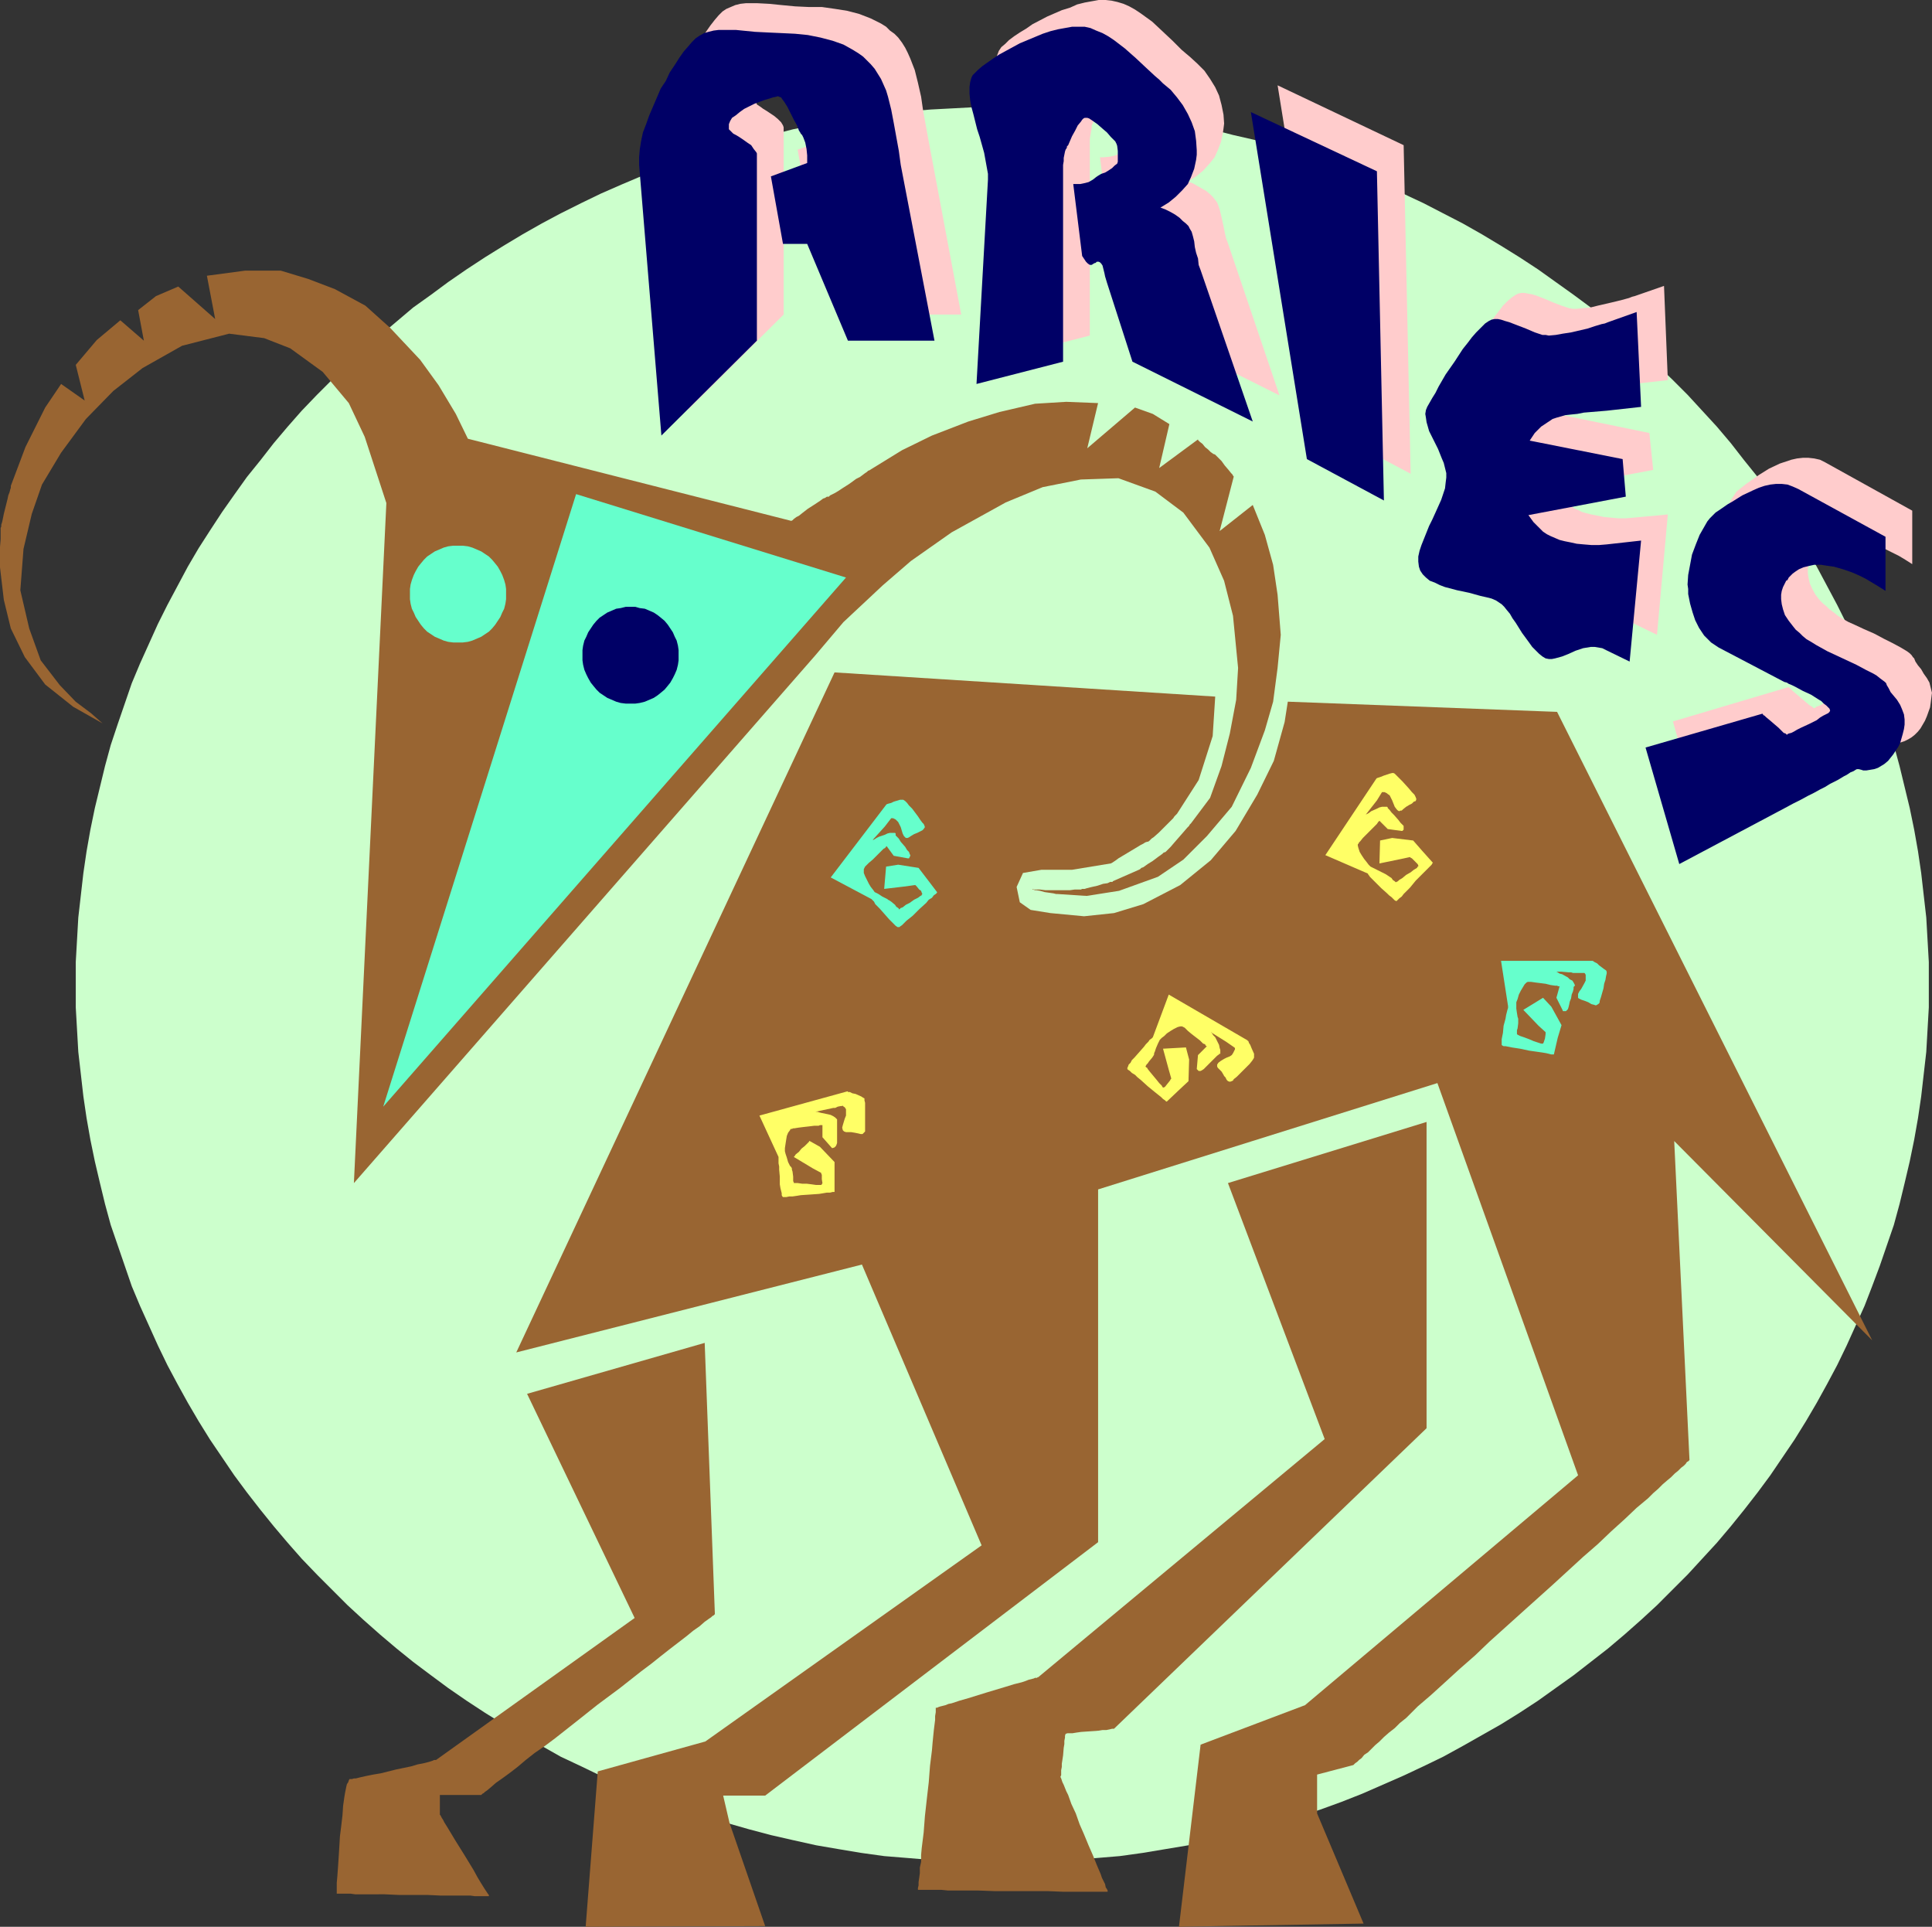
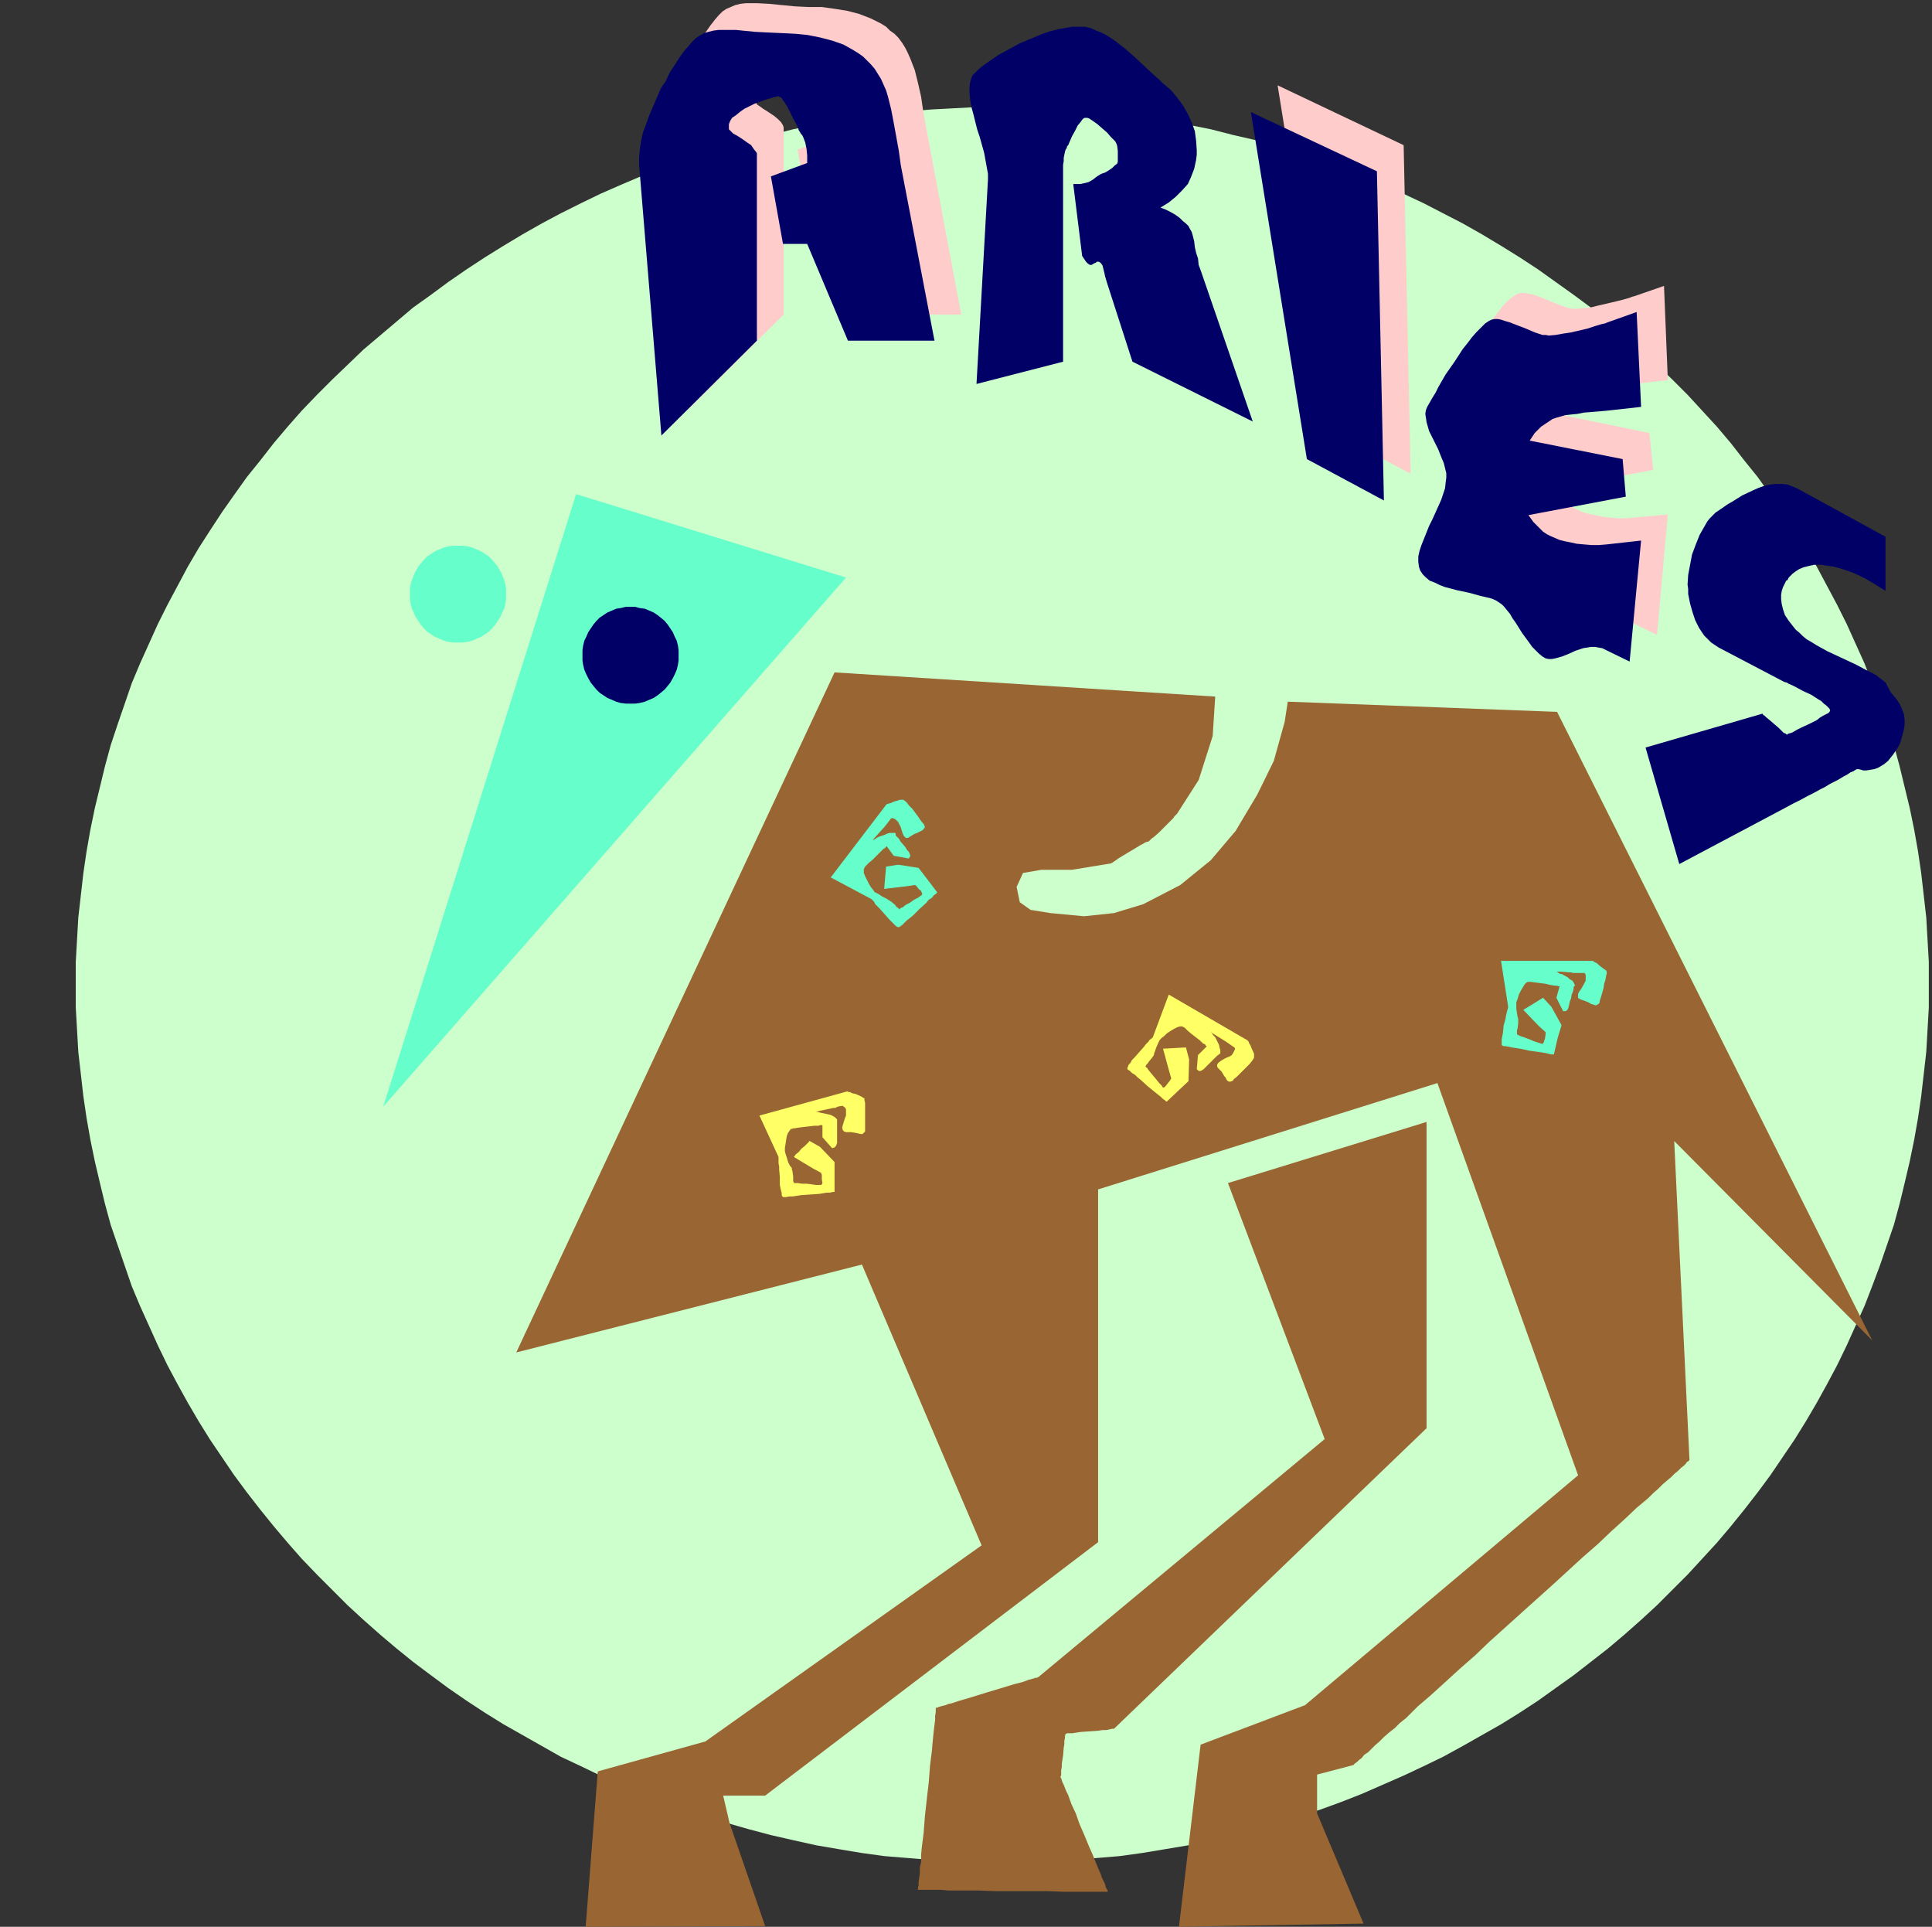
<svg xmlns="http://www.w3.org/2000/svg" xmlns:ns1="http://sodipodi.sourceforge.net/DTD/sodipodi-0.dtd" xmlns:ns2="http://www.inkscape.org/namespaces/inkscape" version="1.0" width="129.766mm" height="129.388mm" id="svg24" ns1:docname="Aries 08.wmf">
  <rect width="100%" height="100%" fill="#333333" stroke="none" />
  <ns1:namedview id="namedview24" pagecolor="#ffffff" bordercolor="#000000" borderopacity="0.25" ns2:showpageshadow="2" ns2:pageopacity="0.0" ns2:pagecheckerboard="0" ns2:deskcolor="#d1d1d1" ns2:document-units="mm" />
  <defs id="defs1">
    <pattern id="WMFhbasepattern" patternUnits="userSpaceOnUse" width="6" height="6" x="0" y="0" />
  </defs>
  <path style="fill:#ccffcc;fill-opacity:1;fill-rule:evenodd;stroke:none" d="m 254.358,27.15 h 6.141 l 5.979,0.323 5.979,0.323 5.979,0.485 5.818,0.646 5.818,0.808 5.818,0.97 5.818,0.97 5.656,1.131 5.656,1.454 5.656,1.293 5.494,1.616 5.494,1.778 5.494,1.778 5.333,1.939 5.333,1.939 5.171,2.263 5.171,2.263 5.171,2.424 5.01,2.586 5.01,2.586 4.848,2.747 4.848,2.909 4.686,2.909 4.686,3.071 4.525,3.232 4.525,3.232 4.363,3.232 4.363,3.555 4.202,3.555 4.202,3.555 4.04,3.879 3.878,3.717 3.878,3.879 3.717,4.04 3.717,4.04 3.555,4.202 3.394,4.363 3.394,4.202 3.232,4.525 3.07,4.363 3.07,4.687 2.909,4.525 2.747,4.687 2.586,4.848 2.586,4.848 2.424,4.848 2.262,5.01 2.262,5.01 1.939,5.01 1.939,5.171 1.778,5.171 1.778,5.333 1.454,5.333 1.293,5.333 1.293,5.333 1.131,5.495 0.97,5.495 0.808,5.495 0.646,5.656 0.646,5.656 0.323,5.656 0.323,5.656 v 5.818 5.656 l -0.323,5.656 -0.323,5.656 -0.646,5.656 -0.646,5.656 -0.808,5.495 -0.97,5.495 -1.131,5.495 -1.293,5.495 -1.293,5.333 -1.454,5.333 -1.778,5.171 -1.778,5.171 -1.939,5.171 -1.939,5.01 -2.262,5.01 -2.262,5.01 -2.424,5.01 -2.586,4.848 -2.586,4.687 -2.747,4.687 -2.909,4.687 -3.07,4.525 -3.07,4.525 -3.232,4.363 -3.394,4.363 -3.394,4.202 -3.555,4.202 -3.717,4.04 -3.717,4.04 -3.878,3.879 -3.878,3.879 -4.04,3.717 -4.202,3.717 -4.202,3.555 -4.363,3.394 -4.363,3.394 -4.525,3.232 -4.525,3.232 -4.686,3.071 -4.686,2.909 -4.848,2.747 -4.848,2.747 -5.01,2.747 -5.01,2.424 -5.171,2.424 -5.171,2.263 -5.171,2.263 -5.333,2.101 -5.333,1.939 -5.494,1.778 -5.494,1.616 -5.494,1.616 -5.656,1.454 -5.656,1.293 -5.656,1.293 -5.818,0.97 -5.818,0.97 -5.818,0.808 -5.818,0.485 -5.979,0.485 -5.979,0.485 -5.979,0.162 -6.141,0.162 -5.979,-0.162 -5.979,-0.162 -6.141,-0.485 -5.818,-0.485 -5.979,-0.485 -5.818,-0.808 -5.818,-0.97 -5.656,-0.97 -5.818,-1.293 -5.656,-1.293 -5.494,-1.454 -5.656,-1.616 -5.494,-1.616 -5.333,-1.778 -5.494,-1.939 -5.171,-2.101 -5.333,-2.263 -5.171,-2.263 -5.01,-2.424 -5.171,-2.424 -4.848,-2.747 -4.848,-2.747 -4.848,-2.747 -4.686,-2.909 -4.686,-3.071 -4.686,-3.232 -4.363,-3.232 -4.525,-3.394 -4.202,-3.394 -4.202,-3.555 -4.202,-3.717 -4.04,-3.717 -3.878,-3.879 -3.878,-3.879 -3.878,-4.04 -3.555,-4.04 -3.555,-4.202 -3.394,-4.202 -3.394,-4.363 -3.232,-4.363 -3.07,-4.525 -3.07,-4.525 -2.909,-4.687 -2.747,-4.687 -2.586,-4.687 -2.586,-4.848 -2.424,-5.01 -2.262,-5.01 -2.262,-5.01 -2.101,-5.01 -1.778,-5.171 -1.778,-5.171 -1.778,-5.171 -1.454,-5.333 -1.293,-5.333 -1.293,-5.495 -1.131,-5.495 -0.97,-5.495 -0.808,-5.495 -0.646,-5.656 -0.646,-5.656 -0.323,-5.656 -0.323,-5.656 v -5.656 -5.818 l 0.323,-5.656 0.323,-5.656 0.646,-5.656 0.646,-5.656 0.808,-5.495 0.97,-5.495 1.131,-5.495 1.293,-5.333 1.293,-5.333 1.454,-5.333 1.778,-5.333 1.778,-5.171 1.778,-5.171 2.101,-5.01 2.262,-5.01 2.262,-5.01 2.424,-4.848 2.586,-4.848 2.586,-4.848 2.747,-4.687 2.909,-4.525 3.07,-4.687 3.07,-4.363 3.232,-4.525 3.394,-4.202 3.394,-4.363 3.555,-4.202 3.555,-4.04 3.878,-4.04 3.878,-3.879 3.878,-3.717 4.04,-3.879 4.202,-3.555 4.202,-3.555 4.202,-3.555 4.525,-3.232 4.363,-3.232 4.686,-3.232 4.686,-3.071 4.686,-2.909 4.848,-2.909 4.848,-2.747 4.848,-2.586 5.171,-2.586 5.01,-2.424 5.171,-2.263 5.333,-2.263 5.171,-1.939 5.494,-1.939 5.333,-1.778 5.494,-1.778 5.656,-1.616 5.494,-1.293 5.656,-1.454 5.818,-1.131 5.656,-0.97 5.818,-0.97 5.818,-0.808 5.979,-0.646 5.818,-0.485 6.141,-0.323 5.979,-0.323 z" id="path1" />
  <path style="fill:#ffcccc;fill-opacity:1;fill-rule:evenodd;stroke:none" d="m 166.933,147.387 h 1.131 l 1.293,0.162 1.131,0.323 1.131,0.485 1.131,0.485 0.97,0.646 0.97,0.646 0.808,0.808 0.808,0.808 0.646,0.97 0.646,0.97 0.485,1.131 0.485,1.131 0.323,1.131 0.162,1.293 v 1.293 1.131 l -0.162,1.293 -0.323,1.131 -0.485,1.131 -0.485,1.131 -0.646,0.97 -0.646,0.97 -0.808,0.808 -0.808,0.808 -0.97,0.808 -0.97,0.646 -1.131,0.485 -1.131,0.323 -1.131,0.323 -1.293,0.162 -1.131,0.162 -1.293,-0.162 -1.131,-0.162 -1.293,-0.323 -0.97,-0.323 -1.131,-0.485 -0.97,-0.646 -0.97,-0.808 -0.97,-0.808 -0.808,-0.808 -0.646,-0.97 -0.646,-0.97 -0.485,-1.131 -0.323,-1.131 -0.323,-1.131 -0.162,-1.293 -0.162,-1.131 0.162,-1.293 0.162,-1.293 0.323,-1.131 0.323,-1.131 0.485,-1.131 0.646,-0.97 0.646,-0.97 0.808,-0.808 0.97,-0.808 0.97,-0.646 0.97,-0.646 1.131,-0.485 0.97,-0.485 1.293,-0.323 1.131,-0.162 z" id="path2" />
-   <path style="fill:#ffcccc;fill-opacity:1;fill-rule:evenodd;stroke:none" d="m 433.088,212.676 -8.403,-29.574 29.411,-8.727 v 0.162 h 0.162 l 0.162,0.162 0.323,0.323 0.323,0.323 0.97,0.808 1.131,0.97 1.131,0.97 0.97,0.808 0.485,0.323 0.323,0.162 0.323,0.323 v 0 h 0.323 l 0.323,-0.323 0.485,-0.162 0.808,-0.323 0.808,-0.485 0.808,-0.323 2.101,-0.97 1.939,-1.131 0.808,-0.485 0.808,-0.485 0.808,-0.485 0.485,-0.323 0.323,-0.323 0.162,-0.162 -0.162,-0.485 -0.323,-0.485 -0.485,-0.485 -0.485,-0.485 -0.808,-0.485 -0.808,-0.485 -1.778,-1.131 -1.939,-1.131 -1.939,-0.808 -0.97,-0.485 -0.646,-0.323 -0.646,-0.323 -0.646,-0.323 -16.645,-8.727 -0.97,-0.485 -0.97,-0.808 -0.808,-0.808 -0.808,-0.808 -0.808,-0.97 -0.646,-1.131 -0.485,-0.97 -0.485,-0.808 -0.323,-1.131 -0.162,-0.97 -0.646,-2.263 -0.485,-2.424 -0.162,-2.424 v -2.263 l 0.485,-2.586 0.646,-2.586 0.808,-2.747 1.131,-2.424 1.131,-2.263 0.646,-0.97 0.646,-0.97 0.808,-0.646 0.808,-0.646 0.808,-0.646 2.101,-1.454 1.131,-0.808 2.586,-1.616 2.747,-1.293 1.454,-0.485 1.454,-0.485 1.454,-0.323 1.454,-0.162 h 1.454 l 1.454,0.162 1.454,0.323 1.293,0.646 22.139,12.282 v 13.575 l -1.778,-1.131 -1.616,-0.97 -1.616,-0.808 -1.616,-0.808 -1.454,-0.646 -1.293,-0.646 -1.454,-0.485 -1.131,-0.323 -1.131,-0.323 -1.131,-0.162 -1.131,-0.162 h -0.97 -1.778 l -1.454,0.323 -1.293,0.323 -1.131,0.485 -0.808,0.485 -0.808,0.646 -0.485,0.485 -0.162,0.323 -0.485,0.323 v 0.162 l -0.162,0.162 -0.162,0.162 -0.323,0.485 -0.323,0.485 -0.323,0.808 -0.162,0.808 -0.323,1.131 v 1.131 l 0.162,1.131 0.323,1.454 0.646,1.454 0.808,1.454 1.131,1.454 0.808,0.808 0.808,0.646 0.808,0.808 1.131,0.808 0.97,0.808 1.293,0.808 1.454,0.808 1.454,0.646 2.424,1.131 2.586,1.131 2.424,1.293 2.262,1.131 2.101,1.131 0.808,0.485 0.808,0.485 0.646,0.485 0.485,0.485 0.323,0.485 0.323,0.323 0.323,0.808 0.646,0.97 0.808,0.97 0.646,1.131 0.808,1.131 0.646,1.131 0.323,1.293 0.323,1.293 -0.162,1.293 -0.162,1.293 -0.162,1.131 -0.808,2.263 -0.485,1.131 -1.131,1.939 -0.646,0.808 -0.808,0.808 -0.808,0.646 -0.808,0.485 -0.97,0.485 -0.97,0.323 -0.97,0.323 h -0.97 -0.646 -0.646 l -0.323,-0.162 h -0.162 -0.646 l -0.323,0.162 -0.485,0.162 -0.808,0.485 -0.323,0.162 -0.646,0.323 -0.646,0.485 -0.646,0.323 -0.808,0.485 -0.97,0.485 -1.131,0.646 -1.131,0.646 -1.293,0.646 -1.454,0.808 -1.616,0.97 -1.778,0.97 -1.939,0.97 -2.101,1.131 z" id="path3" />
  <path style="fill:#ffcccc;fill-opacity:1;fill-rule:evenodd;stroke:none" d="m 423.392,96.48 -8.726,0.97 -1.939,0.162 -1.939,0.323 -1.778,0.162 -1.778,0.162 -1.616,0.162 -1.454,0.162 -1.131,0.323 -1.131,0.323 -0.97,0.485 -0.97,0.485 -0.97,0.646 -0.808,0.646 -0.97,0.808 -0.646,0.97 -1.454,1.778 23.594,4.848 0.97,9.373 -24.886,4.687 1.454,1.939 1.454,1.616 0.97,0.646 0.808,0.808 1.131,0.485 0.97,0.485 1.131,0.323 1.293,0.323 1.616,0.323 1.616,0.323 1.778,0.162 1.778,0.162 h 1.939 l 1.939,-0.162 8.726,-0.808 -2.747,30.544 -5.979,-2.909 -1.131,-0.323 -0.97,-0.323 -0.97,-0.162 h -0.97 l -0.97,0.162 -0.97,0.323 -1.778,0.485 -1.778,0.808 -0.97,0.485 -0.808,0.162 -1.778,0.646 -0.808,0.162 h -0.646 l -0.808,-0.323 -0.97,-0.323 -0.808,-0.646 -0.808,-0.808 -0.97,-1.131 -0.808,-1.131 -1.778,-2.424 -1.616,-2.424 -0.808,-1.293 -0.646,-1.131 -0.646,-0.97 -0.808,-0.808 -0.485,-0.646 -0.485,-0.323 -1.131,-0.646 -1.131,-0.323 -1.293,-0.485 -1.293,-0.323 -3.07,-0.646 -3.07,-0.808 -2.909,-0.808 -1.454,-0.485 -1.293,-0.485 -1.131,-0.646 -1.131,-0.646 -0.808,-0.97 -0.646,-0.808 -0.323,-1.131 -0.162,-1.131 0.162,-1.454 0.323,-1.293 0.323,-1.454 0.646,-1.616 1.454,-3.232 0.646,-1.778 0.808,-1.616 1.454,-3.232 0.485,-1.616 0.485,-1.454 0.323,-1.293 0.162,-1.293 -0.162,-1.293 -0.162,-1.131 -0.323,-1.293 -0.485,-1.293 -1.131,-2.424 -1.131,-2.263 -0.97,-2.263 -0.485,-1.131 -0.323,-0.97 -0.162,-1.131 v -0.97 -0.97 l 0.485,-0.97 0.485,-1.131 0.646,-1.131 0.808,-1.293 0.808,-1.454 1.939,-3.071 2.101,-3.394 2.101,-3.071 1.293,-1.616 1.131,-1.454 0.97,-1.293 1.131,-1.131 1.131,-0.97 0.97,-0.646 0.646,-0.323 0.808,-0.162 h 0.808 l 0.808,0.162 0.97,0.162 1.131,0.323 2.101,0.808 2.262,0.97 2.101,0.808 0.97,0.323 0.97,0.323 0.97,0.162 h 0.808 l 1.616,-0.162 1.939,-0.162 1.939,-0.485 2.101,-0.485 2.101,-0.485 1.939,-0.485 1.778,-0.485 0.808,-0.323 0.646,-0.162 7.434,-2.586 z" id="path4" />
  <path style="fill:#ffcccc;fill-opacity:1;fill-rule:evenodd;stroke:none" d="m 338.552,109.894 -14.221,-88.238 31.997,15.191 1.778,83.39 z" id="path5" />
-   <path style="fill:#ffcccc;fill-opacity:1;fill-rule:evenodd;stroke:none" d="m 254.681,90.824 2.909,-51.876 v -1.616 l -0.162,-1.616 -0.323,-1.778 -0.485,-1.939 -1.131,-3.879 -1.131,-3.879 -0.485,-1.939 -0.323,-1.939 -0.323,-1.778 -0.323,-1.616 v -1.454 l 0.162,-1.293 0.485,-1.293 0.323,-0.485 0.323,-0.485 0.97,-0.808 0.97,-0.97 1.293,-0.97 1.454,-0.97 1.616,-0.97 1.616,-1.131 3.717,-1.939 3.717,-1.616 2.101,-0.646 1.778,-0.808 1.939,-0.485 1.778,-0.323 L 278.921,0 h 1.778 l 1.454,0.162 1.454,0.323 1.616,0.485 1.454,0.646 1.454,0.808 1.454,0.97 2.909,2.101 2.586,2.424 2.586,2.424 2.262,2.263 1.131,0.97 0.97,0.808 1.939,1.778 1.778,1.778 1.454,2.101 1.293,2.101 0.97,2.101 0.646,2.424 0.485,2.424 0.162,2.263 -0.162,1.293 -0.162,1.131 -0.485,2.263 -0.808,2.101 -0.808,1.778 -1.293,1.616 -1.616,1.778 -1.778,1.454 -2.101,1.293 1.293,0.485 1.131,0.646 1.131,0.646 1.131,0.646 0.97,0.808 0.646,0.646 0.646,0.808 0.485,0.646 0.323,0.808 0.323,0.97 0.323,1.293 0.323,1.454 0.323,1.454 0.323,1.616 0.323,1.454 0.485,1.293 13.09,38.624 -30.381,-15.191 -6.626,-20.039 -0.323,-0.97 -0.162,-0.808 -0.162,-0.646 -0.162,-0.808 -0.323,-1.131 -0.323,-0.485 -0.323,-0.485 -0.323,-0.162 -0.323,0.162 -0.808,0.485 -0.485,0.162 h -0.485 l -0.646,-0.162 -0.162,-0.162 -0.323,-0.485 -0.97,-1.454 -2.262,-18.262 h 0.97 l 1.616,-0.162 1.293,-0.323 1.131,-0.485 0.808,-0.646 0.485,-0.485 0.808,-0.323 1.778,-0.97 0.97,-0.485 0.808,-0.646 0.485,-0.646 0.162,-0.323 V 34.099 32.968 31.514 l -0.162,-1.293 -0.162,-0.323 -0.162,-0.485 -0.162,-0.162 -0.162,-0.323 -0.323,-0.485 -0.485,-0.323 -1.131,-1.131 -1.131,-1.131 -1.293,-0.97 -1.131,-0.97 -0.485,-0.323 -0.485,-0.323 -0.485,-0.162 h -0.323 -0.323 l -0.323,0.323 -0.323,0.323 -0.323,0.323 -0.646,1.131 -0.808,1.293 -0.646,1.293 -0.646,1.293 -0.485,0.97 -0.162,0.323 -0.162,0.323 -0.162,0.485 -0.323,0.646 v 0.646 l -0.162,0.808 -0.162,0.97 -0.162,0.97 v 2.101 47.836 z" id="path6" />
  <path style="fill:#ffcccc;fill-opacity:1;fill-rule:evenodd;stroke:none" d="m 174.689,103.914 -5.656,-68.845 v -1.939 l 0.162,-1.939 0.323,-2.101 0.646,-2.101 0.646,-2.263 0.808,-2.263 0.97,-2.263 2.101,-4.363 1.131,-2.101 1.131,-2.101 1.131,-1.778 1.131,-1.778 1.131,-1.616 1.131,-1.454 0.97,-1.131 0.97,-0.97 0.97,-0.646 1.131,-0.485 1.131,-0.485 1.293,-0.323 1.454,-0.162 h 1.293 1.454 l 3.07,0.162 3.232,0.323 3.394,0.323 3.394,0.162 h 3.394 l 3.394,0.485 3.07,0.485 3.07,0.808 2.909,1.131 1.293,0.646 1.293,0.646 1.293,0.808 0.97,0.97 1.131,0.808 0.97,0.97 0.97,1.293 0.808,1.293 0.646,1.293 0.646,1.454 1.131,2.909 0.808,3.232 0.808,3.555 0.485,3.394 0.646,3.555 0.646,3.555 8.403,44.765 H 222.038 L 211.696,55.27 h -6.141 l -3.07,-17.292 9.211,-3.232 v -1.939 -1.778 l -0.485,-1.616 -0.485,-1.293 -0.323,-0.485 -0.162,-0.485 -0.323,-0.323 -0.323,-0.323 -0.162,-0.646 -0.323,-0.646 -0.646,-1.454 -0.808,-1.778 -0.97,-1.616 -0.808,-1.293 -0.485,-0.646 -0.323,-0.323 -0.485,-0.323 h -0.323 -0.485 l -0.808,0.162 -0.97,0.323 -1.131,0.323 -1.131,0.485 -1.293,0.646 -2.586,1.293 -1.293,0.646 -0.97,0.808 -0.808,0.808 -0.646,0.808 -0.323,0.808 v 0.808 l 0.162,0.323 0.162,0.485 0.485,0.323 0.485,0.323 0.646,0.485 0.808,0.485 0.97,0.646 0.97,0.646 0.97,0.808 0.808,0.808 0.485,0.808 0.162,0.485 v 0.485 47.028 z" id="path7" />
-   <path style="fill:#996532;fill-opacity:1;fill-rule:evenodd;stroke:none" d="m 26.018,183.587 -7.434,-4.202 -7.11,-5.656 -5.171,-6.949 -3.555,-7.272 L 0.97,152.235 0,143.993 v -3.232 -1.939 l 0.162,-1.939 v -1.616 -0.646 -0.646 l 0.162,-0.323 v 0 -0.162 -0.323 l 0.162,-0.485 0.162,-0.646 0.162,-0.808 0.162,-0.808 0.97,-3.879 0.162,-0.808 0.323,-0.808 0.162,-0.646 0.162,-0.485 v -0.323 -0.162 l 3.717,-9.858 5.01,-10.02 4.04,-5.98 5.979,4.202 -2.262,-9.05 5.333,-6.303 5.979,-5.01 5.979,5.171 -1.454,-7.757 4.525,-3.555 5.656,-2.424 9.373,8.242 -2.101,-10.989 9.696,-1.293 h 9.05 l 6.949,2.101 6.787,2.586 7.757,4.202 6.302,5.656 7.595,8.08 4.686,6.464 4.363,7.272 3.07,6.303 82.093,20.847 v 0 l 0.323,-0.162 0.323,-0.323 0.646,-0.485 0.646,-0.323 0.808,-0.646 1.454,-1.131 1.778,-1.131 1.454,-0.97 0.646,-0.485 0.485,-0.162 0.485,-0.323 h 0.162 0.323 l 0.323,-0.323 0.646,-0.323 0.646,-0.323 0.808,-0.485 0.97,-0.646 1.778,-1.131 1.778,-1.293 0.97,-0.485 0.646,-0.485 0.646,-0.485 0.485,-0.323 0.323,-0.323 h 0.162 l 8.403,-5.171 7.595,-3.717 9.211,-3.555 7.918,-2.424 9.05,-2.101 7.918,-0.485 8.08,0.323 -2.747,11.474 12.12,-10.343 4.525,1.616 4.202,2.586 -2.586,11.151 9.858,-7.272 v 0 0.162 l 0.485,0.485 0.646,0.485 0.646,0.808 0.808,0.646 0.646,0.646 0.485,0.323 0.162,0.162 h 0.162 l 0.323,0.162 0.162,0.162 0.323,0.323 0.323,0.323 0.808,0.808 0.808,1.131 0.97,1.131 0.646,0.808 0.323,0.323 0.162,0.323 0.162,0.162 v 0.162 l -3.555,13.737 8.403,-6.626 3.07,7.596 2.101,7.596 1.131,7.596 0.808,10.181 -0.808,8.404 -1.131,8.565 -2.101,7.272 -3.555,9.535 -4.848,9.858 -6.302,7.434 -5.979,5.979 -6.464,4.363 -9.858,3.555 -8.242,1.293 -7.434,-0.485 h -0.323 l -0.646,-0.162 -1.131,-0.162 -1.131,-0.162 -1.131,-0.323 -0.97,-0.162 h -0.323 l -0.485,-0.162 h -0.162 v -0.162 0 l 0.323,0.162 h 0.646 0.97 l 1.293,0.162 h 3.232 3.07 l 1.131,-0.162 h 0.97 0.646 l 0.323,-0.162 v 0 0 h 0.323 0.323 l 0.485,-0.162 1.293,-0.323 1.454,-0.323 1.454,-0.485 1.131,-0.162 0.646,-0.323 h 0.323 0.323 v -0.162 l 6.626,-2.909 v 0 l 0.323,-0.162 0.323,-0.323 0.485,-0.162 1.131,-0.808 1.293,-0.808 1.293,-0.97 1.131,-0.808 0.323,-0.323 0.485,-0.162 0.162,-0.162 0.162,-0.162 v 0 l 0.162,-0.162 0.323,-0.323 0.485,-0.485 0.97,-1.131 1.131,-1.293 1.131,-1.293 0.97,-1.131 0.485,-0.485 0.162,-0.323 0.323,-0.323 v 0 l 4.848,-6.464 2.909,-8.08 2.101,-8.242 1.616,-8.565 0.485,-8.08 -1.293,-13.252 -2.262,-8.888 -3.717,-8.404 -6.626,-8.888 -7.11,-5.333 -9.373,-3.394 -9.534,0.323 -9.696,1.939 -9.373,3.879 -13.736,7.596 -10.342,7.272 -7.11,6.141 -10.019,9.373 -7.11,8.404 -117.16,133.973 8.242,-172.598 -5.494,-16.807 -4.04,-8.565 -6.626,-7.919 -8.242,-5.98 -6.626,-2.586 -8.888,-1.131 -11.958,3.071 -10.019,5.656 -7.434,5.818 -6.949,7.111 -6.302,8.565 -4.848,8.08 -2.586,7.434 -2.101,8.888 -0.808,10.505 2.262,9.696 2.909,8.08 4.848,6.303 4.04,4.202 3.878,2.909 z" id="path8" />
  <path style="fill:#996532;fill-opacity:1;fill-rule:evenodd;stroke:none" d="m 131.057,343.256 80.8,-172.598 96.637,6.141 -0.646,10.02 -3.555,11.151 -5.494,8.565 v 0 l -0.323,0.323 -0.323,0.323 -0.323,0.485 -1.131,1.131 -1.293,1.293 -1.293,1.293 -1.293,1.131 -0.485,0.323 -0.485,0.485 -0.162,0.162 -0.323,0.162 h -0.162 l -0.485,0.162 -0.485,0.323 -0.646,0.323 -1.616,0.97 -1.616,0.97 -1.616,0.97 -0.808,0.485 -0.646,0.485 -0.485,0.323 -0.485,0.323 -0.323,0.162 v 0 l -9.858,1.616 h -7.757 l -4.686,0.808 -1.616,3.555 0.808,3.879 2.747,1.939 5.01,0.808 8.565,0.808 7.595,-0.808 7.434,-2.263 9.373,-4.848 7.757,-6.303 6.302,-7.434 5.494,-9.212 4.202,-8.565 2.747,-9.858 0.808,-5.171 68.357,2.586 79.992,159.507 -50.258,-50.583 3.878,80.966 -0.162,0.162 -0.162,0.162 -0.323,0.162 -0.323,0.485 -0.485,0.485 -0.646,0.485 -0.808,0.808 -0.808,0.646 -0.97,0.97 -0.97,0.808 -1.131,0.97 -1.131,1.131 -1.293,1.131 -1.293,1.293 -2.909,2.424 -3.07,2.909 -3.394,3.071 -3.394,3.232 -3.717,3.232 -3.878,3.555 -3.878,3.555 -7.918,7.111 -8.08,7.272 -3.717,3.555 -3.878,3.394 -3.717,3.394 -3.555,3.232 -3.394,2.909 -2.909,2.909 -1.616,1.293 -1.293,1.293 -1.454,1.131 -1.293,1.131 -1.131,1.131 -1.131,0.97 -0.97,0.97 -0.808,0.808 -0.97,0.646 -0.646,0.808 -0.646,0.485 -0.485,0.485 -0.485,0.323 -0.323,0.323 -0.162,0.162 v 0 l -9.211,2.424 v 9.858 l 11.797,27.958 -46.864,0.808 5.494,-46.22 26.502,-10.02 69.326,-58.341 -35.714,-99.551 -86.133,26.989 v 89.531 l -84.517,64.32 h -10.666 l 1.616,6.949 9.05,26.181 -45.571,0.162 3.07,-39.432 27.31,-7.596 70.134,-49.775 -30.381,-71.269 z" id="path9" />
  <path style="fill:#66ffcc;fill-opacity:1;fill-rule:evenodd;stroke:none" d="M 146.248,125.408 97.283,280.875 214.766,146.579 Z" id="path10" />
  <path style="fill:#66ffcc;fill-opacity:1;fill-rule:evenodd;stroke:none" d="m 116.19,138.498 h 1.293 l 1.293,0.162 1.131,0.323 1.131,0.485 1.131,0.485 0.97,0.646 0.97,0.646 0.808,0.808 0.808,0.97 0.646,0.808 0.646,1.131 0.485,0.97 0.485,1.293 0.323,1.131 0.162,1.131 v 1.293 1.293 l -0.162,1.131 -0.323,1.293 -0.485,0.97 -0.485,1.131 -0.646,0.97 -0.646,0.97 -0.808,0.97 -0.808,0.808 -0.97,0.646 -0.97,0.646 -1.131,0.485 -1.131,0.485 -1.131,0.323 -1.293,0.162 h -1.293 -1.131 l -1.293,-0.162 -1.131,-0.323 -1.131,-0.485 -1.131,-0.485 -0.97,-0.646 -0.97,-0.646 -0.808,-0.808 -0.808,-0.97 -1.293,-1.939 -0.485,-1.131 -0.485,-0.97 -0.323,-1.293 -0.162,-1.131 v -1.293 -1.293 l 0.162,-1.131 0.323,-1.131 0.485,-1.293 0.485,-0.97 0.646,-1.131 0.646,-0.808 0.808,-0.97 0.808,-0.808 1.939,-1.293 1.131,-0.485 1.131,-0.485 1.131,-0.323 1.293,-0.162 z" id="path11" />
  <path style="fill:#ffff66;fill-opacity:1;fill-rule:evenodd;stroke:none" d="m 215.089,276.997 -22.301,6.141 4.848,10.505 v 1.616 l 0.162,0.808 v 0.808 l 0.162,1.778 v 1.939 l 0.162,0.97 0.162,0.646 0.162,0.646 v 0.485 l 0.162,0.323 0.162,0.162 h 0.323 0.485 l 0.808,-0.162 h 0.808 l 1.131,-0.162 0.97,-0.162 2.424,-0.162 2.262,-0.162 0.97,-0.162 0.97,-0.162 h 0.808 l 0.646,-0.162 h 0.323 0.162 v -4.202 -3.394 l -3.717,-3.879 -2.586,-1.454 h -0.162 v 0.162 l -0.485,0.485 -0.646,0.646 -0.808,0.646 -0.646,0.808 -0.808,0.646 -0.323,0.485 -0.162,0.162 v 0 l 4.848,2.909 2.101,1.131 v 0.162 l 0.162,0.323 v 1.131 l 0.162,0.97 -0.162,0.323 -0.162,0.162 h -0.485 -0.808 l -1.131,-0.162 -1.293,-0.162 h -1.131 l -1.131,-0.162 h -0.485 -0.162 -0.323 v -0.162 l -0.162,-0.323 v -0.646 -0.485 l -0.162,-1.293 -0.162,-0.485 v -0.323 l -0.162,-0.323 -0.323,-0.323 -0.485,-0.97 -0.323,-1.131 -0.323,-0.97 -0.162,-0.646 v -0.808 l 0.323,-2.101 0.162,-0.97 0.323,-0.808 0.485,-0.646 0.162,-0.323 h 0.323 l 0.323,-0.162 h 0.323 l 0.97,-0.162 1.293,-0.162 1.454,-0.162 1.293,-0.162 h 1.131 l 0.323,-0.162 h 0.323 0.323 v 3.071 l 2.424,2.747 h 0.162 l 0.485,-0.162 0.162,-0.162 0.162,-0.162 0.162,-0.323 0.162,-0.485 v -5.495 -0.162 -0.162 -0.162 l -0.162,-0.162 -0.323,-0.323 -0.485,-0.323 -0.646,-0.323 -0.646,-0.162 -1.616,-0.323 -0.646,-0.162 -0.485,-0.162 h -0.323 -0.162 l 4.525,-0.97 h 0.162 0.323 l 0.646,-0.323 0.808,-0.162 h 0.323 l 0.162,-0.162 v 0.162 l 0.485,0.323 0.323,0.485 v 0.485 0.485 0.646 l -0.323,0.808 -0.485,1.616 -0.162,0.646 0.162,0.646 0.162,0.162 0.162,0.162 0.485,0.162 h 0.323 0.97 l 0.97,0.162 0.808,0.162 0.646,0.162 h 0.485 l 0.323,-0.323 0.323,-0.323 v -0.323 -0.323 -4.525 -1.131 -0.97 l -0.162,-0.646 v -0.485 l -0.323,-0.162 -0.485,-0.323 -1.454,-0.646 -0.808,-0.162 -0.646,-0.323 h -0.485 v -0.162 z" id="path12" />
  <path style="fill:#ffff66;fill-opacity:1;fill-rule:evenodd;stroke:none" d="m 316.736,264.068 -20.038,-11.636 -4.04,10.828 -0.162,0.162 -0.162,0.162 -0.485,0.323 -0.323,0.485 -0.646,0.646 -0.485,0.646 -2.424,2.747 -0.646,0.646 -0.323,0.646 -0.485,0.485 -0.162,0.485 -0.162,0.323 v 0.323 l 0.162,0.162 0.485,0.323 0.485,0.485 0.808,0.485 0.646,0.646 0.808,0.646 1.778,1.616 1.778,1.454 0.808,0.646 0.808,0.646 0.485,0.485 0.485,0.323 0.323,0.323 h 0.162 l 3.07,-2.909 v 0 l 2.424,-2.263 0.162,-5.495 -0.808,-3.071 -5.818,0.323 1.454,5.333 0.646,2.263 -0.162,0.162 -0.162,0.323 -0.646,0.808 -0.646,0.808 -0.323,0.162 h -0.162 l -0.162,-0.162 -0.162,-0.323 -0.646,-0.646 -0.646,-0.808 -0.808,-0.97 -0.808,-0.97 -0.646,-0.808 -0.162,-0.323 -0.323,-0.162 v -0.162 l -0.162,-0.162 h 0.162 l 0.162,-0.323 0.323,-0.323 0.323,-0.485 0.808,-0.97 0.323,-0.485 0.162,-0.323 v -0.323 l 0.162,-0.323 0.323,-0.97 0.485,-1.131 0.485,-0.97 0.485,-0.485 0.646,-0.485 0.646,-0.646 0.97,-0.646 0.808,-0.485 0.97,-0.485 0.646,-0.162 h 0.323 0.162 l 0.323,0.162 0.323,0.162 0.808,0.808 0.97,0.808 2.101,1.616 0.808,0.808 0.485,0.162 0.162,0.323 0.162,0.162 h 0.162 l -2.262,2.263 v -0.162 l -0.323,3.717 0.162,0.162 0.323,0.323 h 0.323 0.162 l 0.323,-0.162 0.485,-0.323 0.485,-0.485 0.646,-0.646 1.131,-1.131 0.646,-0.646 0.485,-0.485 0.485,-0.323 v -0.162 h 0.162 0.162 v -0.162 -0.808 l -0.162,-0.485 -0.162,-0.808 -0.323,-0.646 -0.646,-1.293 -0.485,-0.485 -0.323,-0.485 -0.162,-0.323 h -0.162 l 3.878,2.424 2.101,1.454 0.162,0.162 v 0.323 l -0.323,0.646 -0.162,0.323 -0.323,0.485 -0.485,0.323 -0.808,0.323 -0.646,0.323 -0.808,0.485 -0.646,0.485 -0.323,0.485 v 0.162 0.323 l 0.162,0.323 0.323,0.323 0.646,0.646 0.485,0.808 0.162,0.323 0.323,0.323 0.323,0.646 0.323,0.323 0.485,0.162 0.485,-0.162 0.323,-0.162 0.162,-0.323 0.808,-0.646 0.808,-0.808 1.616,-1.616 0.808,-0.808 0.646,-0.808 0.323,-0.485 0.162,-0.323 v -0.323 -0.646 l -0.646,-1.454 -0.323,-0.808 -0.323,-0.485 -0.162,-0.485 h -0.162 z" id="path13" />
-   <path style="fill:#ffff66;fill-opacity:1;fill-rule:evenodd;stroke:none" d="m 349.379,197.647 -12.928,19.393 10.827,4.687 v 0.162 l 0.162,0.162 0.323,0.485 0.485,0.485 1.131,1.131 1.293,1.293 1.454,1.293 0.485,0.485 0.646,0.485 0.485,0.485 0.323,0.323 0.323,0.162 h 0.162 l 0.323,-0.323 0.323,-0.323 0.646,-0.485 0.485,-0.646 0.808,-0.808 0.808,-0.808 1.454,-1.778 1.616,-1.616 0.808,-0.808 0.646,-0.646 0.485,-0.485 0.485,-0.485 0.162,-0.323 0.162,-0.162 -2.747,-3.071 -2.262,-2.586 -5.333,-0.646 -3.07,0.646 -0.162,5.818 5.494,-1.131 2.262,-0.485 0.162,0.162 0.323,0.162 0.808,0.808 0.646,0.646 0.162,0.323 v 0.323 h -0.162 l -0.162,0.323 -0.808,0.485 -0.808,0.646 -1.131,0.646 -0.97,0.808 -0.808,0.485 -0.323,0.323 -0.323,0.162 h -0.162 v 0.162 l -0.162,-0.162 -0.162,-0.162 -0.485,-0.323 -0.323,-0.485 -0.97,-0.646 -0.485,-0.323 -0.323,-0.162 -0.323,-0.162 -0.323,-0.162 -0.97,-0.485 -0.97,-0.485 -0.97,-0.485 -0.485,-0.485 -0.485,-0.646 -0.646,-0.808 -0.646,-0.97 -0.485,-0.808 -0.323,-0.97 -0.162,-0.646 v -0.323 l 0.162,-0.162 0.162,-0.323 0.323,-0.323 0.646,-0.808 0.808,-0.808 0.97,-0.97 0.97,-0.97 0.808,-0.808 0.323,-0.485 0.162,-0.162 0.162,-0.162 v 0 l 2.101,2.101 3.555,0.485 h 0.162 l 0.323,-0.323 v -0.323 -0.323 -0.323 l -0.323,-0.323 -0.485,-0.485 -0.485,-0.646 -1.131,-1.293 -0.646,-0.646 -0.485,-0.646 -0.323,-0.323 -0.162,-0.162 v 0 -0.162 l -0.162,-0.162 h -0.323 -0.323 -0.646 l -0.646,0.162 -0.646,0.323 -1.454,0.646 -0.646,0.485 -0.323,0.162 -0.323,0.162 -0.162,0.162 2.909,-3.717 1.293,-2.101 h 0.646 l 0.646,0.323 0.162,0.162 0.485,0.323 0.323,0.646 0.323,0.646 0.646,1.616 0.485,0.646 0.323,0.323 0.323,0.162 0.323,-0.162 h 0.323 l 0.323,-0.323 0.808,-0.646 0.808,-0.485 0.646,-0.323 0.485,-0.485 0.485,-0.162 0.162,-0.485 -0.162,-0.485 -0.162,-0.323 -0.162,-0.323 -0.646,-0.646 -0.808,-0.97 -1.616,-1.778 -0.808,-0.808 -0.646,-0.646 -0.485,-0.485 -0.323,-0.162 h -0.323 l -0.646,0.162 -1.454,0.485 -0.808,0.323 -0.485,0.162 -0.485,0.162 z" id="path14" />
  <path style="fill:#66ffcc;fill-opacity:1;fill-rule:evenodd;stroke:none" d="m 404.323,243.867 h -23.27 l 1.778,11.474 v 0.162 0.323 l -0.162,0.485 -0.162,0.646 -0.162,0.646 -0.162,0.97 -0.485,1.778 -0.162,1.778 -0.323,1.616 v 1.131 0.323 l 0.162,0.162 0.323,0.162 h 0.485 l 0.808,0.162 0.808,0.162 2.101,0.323 2.262,0.485 2.262,0.323 1.131,0.162 0.97,0.162 0.646,0.162 0.646,0.162 h 0.485 0.162 l 0.97,-4.202 0.97,-3.232 -2.586,-4.687 -2.101,-2.263 -5.01,3.071 3.878,4.04 1.778,1.616 v 0.162 0.323 l -0.162,1.131 -0.162,0.485 -0.162,0.485 -0.162,0.323 h -0.162 -0.162 -0.162 l -0.97,-0.323 -0.97,-0.323 -1.131,-0.485 -1.293,-0.485 -0.97,-0.323 -0.323,-0.162 -0.323,-0.162 -0.162,-0.162 v 0 0 -0.485 -0.485 l 0.162,-0.485 0.162,-1.293 v -0.485 -0.323 -0.323 l -0.162,-0.485 -0.162,-0.97 -0.162,-1.131 v -0.97 -0.646 l 0.323,-0.808 0.323,-1.131 0.485,-0.97 0.485,-0.808 0.485,-0.808 0.485,-0.485 0.323,-0.162 h 0.162 0.323 0.323 l 1.131,0.162 1.293,0.162 1.293,0.162 1.293,0.323 1.131,0.162 h 0.485 l 0.323,0.162 h 0.162 0.162 l -0.808,2.909 1.616,3.232 v 0.162 h 0.162 0.323 0.323 l 0.162,-0.162 0.323,-0.323 0.162,-0.485 0.162,-0.646 0.162,-0.808 0.323,-0.808 0.162,-0.97 0.323,-0.808 0.162,-0.646 v -0.485 l 0.162,-0.162 v 0 l 0.162,-0.162 v -0.162 l -0.162,-0.323 -0.162,-0.323 -0.323,-0.485 -0.646,-0.323 -0.485,-0.485 -1.454,-0.808 -0.646,-0.162 -0.485,-0.323 -0.323,-0.162 h -0.162 0.162 0.162 0.485 0.646 l 1.778,0.162 h 0.646 l 0.485,0.162 h 0.323 2.586 l 0.162,0.162 0.162,0.323 v 0.646 0.323 0.485 l -0.323,0.646 -0.808,1.454 -0.485,0.646 -0.323,0.646 v 0.646 0.323 l 0.162,0.162 0.323,0.162 0.323,0.162 0.97,0.323 0.808,0.323 0.808,0.485 0.646,0.162 0.485,0.162 0.323,-0.162 0.485,-0.323 0.162,-0.323 v -0.323 l 0.323,-0.97 0.323,-1.131 0.323,-1.131 0.162,-1.131 0.323,-0.97 0.162,-0.97 0.162,-0.646 v -0.485 l -0.162,-0.323 -0.485,-0.323 -1.293,-0.97 -0.485,-0.485 -0.646,-0.323 z" id="path15" />
  <path style="fill:#66ffcc;fill-opacity:1;fill-rule:evenodd;stroke:none" d="m 224.947,204.273 -14.059,18.423 10.342,5.495 v 0 l 0.323,0.323 0.323,0.323 0.323,0.646 1.131,1.131 2.424,2.747 0.646,0.646 0.485,0.485 0.485,0.485 0.485,0.323 h 0.323 0.162 l 0.162,-0.162 0.485,-0.323 0.485,-0.485 0.646,-0.646 0.808,-0.646 0.808,-0.646 1.616,-1.616 1.778,-1.616 0.646,-0.808 0.808,-0.485 0.485,-0.646 0.485,-0.323 0.323,-0.323 v -0.162 l -2.586,-3.394 -2.101,-2.747 -5.171,-0.808 -3.07,0.485 -0.485,5.656 5.494,-0.646 2.262,-0.323 h 0.162 l 0.323,0.323 0.646,0.808 0.485,0.323 0.162,0.485 0.162,0.323 -0.162,0.162 v 0.162 l -0.323,0.162 -0.646,0.485 -0.97,0.485 -1.131,0.808 -0.97,0.485 -0.808,0.646 -0.485,0.162 -0.162,0.162 -0.162,0.162 h -0.162 v -0.162 l -0.162,-0.162 -0.485,-0.323 -0.323,-0.485 -0.97,-0.808 -0.485,-0.323 -0.323,-0.162 -0.162,-0.162 -0.323,-0.162 -0.97,-0.485 -0.97,-0.646 -0.97,-0.485 -0.323,-0.485 -0.646,-0.808 -0.485,-0.808 -0.485,-0.97 -0.485,-0.97 -0.323,-0.808 v -0.808 -0.162 l 0.162,-0.323 0.162,-0.323 0.162,-0.162 0.808,-0.808 0.97,-0.808 0.97,-0.97 0.97,-0.97 0.808,-0.808 0.323,-0.162 0.323,-0.323 v -0.162 h 0.162 l 1.778,2.424 3.555,0.646 h 0.162 0.162 l 0.162,-0.323 0.162,-0.323 v -0.162 l -0.162,-0.323 -0.162,-0.485 -0.485,-0.485 -0.485,-0.808 -1.131,-1.293 -0.485,-0.808 -0.485,-0.485 -0.323,-0.323 v -0.162 -0.162 -0.162 l -0.162,-0.162 h -0.323 -0.323 -0.646 l -0.646,0.162 -0.646,0.323 -1.454,0.485 -0.646,0.323 -0.485,0.323 -0.323,0.162 h -0.162 l 3.07,-3.394 1.616,-2.101 h 0.485 l 0.646,0.323 0.323,0.323 0.323,0.323 0.323,0.646 0.323,0.646 0.485,1.616 0.323,0.646 0.485,0.485 h 0.323 0.162 l 0.323,-0.162 0.485,-0.323 0.808,-0.485 0.808,-0.323 0.646,-0.323 0.646,-0.323 0.323,-0.323 0.323,-0.485 -0.162,-0.485 -0.162,-0.323 -0.323,-0.323 -0.485,-0.646 -0.646,-0.97 -1.454,-1.939 -0.808,-0.808 -0.485,-0.646 -0.485,-0.485 -0.485,-0.323 h -0.323 -0.485 l -1.616,0.485 -0.646,0.323 -0.646,0.162 -0.485,0.162 z" id="path16" />
  <path style="fill:#000066;fill-opacity:1;fill-rule:evenodd;stroke:none" d="m 159.984,154.013 h 1.293 l 1.131,0.323 1.293,0.162 1.131,0.485 1.131,0.485 0.97,0.646 0.808,0.646 0.97,0.808 0.808,0.97 0.646,0.97 0.646,0.97 0.485,1.131 0.485,0.97 0.323,1.293 0.162,1.131 v 1.293 1.293 l -0.162,1.131 -0.323,1.293 -0.485,1.131 -0.485,0.97 -0.646,1.131 -0.646,0.808 -0.808,0.97 -0.97,0.808 -0.808,0.646 -0.97,0.646 -1.131,0.485 -1.131,0.485 -1.293,0.323 -1.131,0.162 h -1.293 -1.131 l -1.293,-0.162 -1.131,-0.323 -1.131,-0.485 -1.131,-0.485 -1.939,-1.293 -0.808,-0.808 -0.808,-0.97 -0.646,-0.808 -0.646,-1.131 -0.485,-0.97 -0.485,-1.131 -0.323,-1.293 -0.162,-1.131 v -1.293 -1.293 l 0.162,-1.131 0.323,-1.293 0.485,-0.97 0.485,-1.131 0.646,-0.97 0.646,-0.97 0.808,-0.97 0.808,-0.808 0.97,-0.646 0.97,-0.646 1.131,-0.485 1.131,-0.485 1.131,-0.162 1.293,-0.323 z" id="path17" />
  <path style="fill:#000066;fill-opacity:1;fill-rule:evenodd;stroke:none" d="m 426.3,219.302 -8.565,-29.574 29.573,-8.565 h 0.162 l 0.162,0.323 0.323,0.162 0.323,0.323 0.97,0.808 2.262,1.939 0.97,0.97 0.323,0.323 0.485,0.162 0.162,0.162 0.162,0.162 0.162,-0.162 0.323,-0.162 0.646,-0.162 0.646,-0.323 0.808,-0.485 0.97,-0.485 2.101,-0.97 1.939,-0.97 0.808,-0.646 0.808,-0.485 0.646,-0.323 0.646,-0.323 0.323,-0.323 0.162,-0.323 -0.162,-0.485 -0.323,-0.323 -0.485,-0.485 -0.646,-0.485 -0.646,-0.646 -0.808,-0.485 -1.778,-1.131 -2.101,-0.97 -1.778,-0.97 -0.97,-0.485 -0.808,-0.323 -0.485,-0.323 -0.646,-0.162 -16.645,-8.727 -0.97,-0.646 -0.97,-0.646 -0.808,-0.808 -0.97,-0.97 -0.646,-0.97 -0.646,-0.97 -0.485,-0.97 -0.485,-0.97 -0.323,-0.97 -0.323,-0.97 -0.646,-2.263 -0.485,-2.424 v -1.293 l -0.162,-1.131 0.162,-2.424 0.485,-2.586 0.485,-2.586 0.97,-2.586 0.97,-2.424 1.293,-2.263 0.646,-1.131 0.646,-0.808 0.808,-0.808 0.646,-0.646 0.97,-0.646 2.101,-1.454 1.131,-0.646 2.586,-1.616 2.747,-1.293 1.454,-0.646 1.454,-0.485 1.454,-0.323 1.454,-0.162 h 1.454 l 1.454,0.162 1.293,0.485 1.454,0.646 22.139,12.121 v 13.737 l -1.778,-1.131 -1.616,-0.97 -1.616,-0.97 -1.616,-0.808 -1.454,-0.646 -1.293,-0.485 -1.454,-0.485 -1.131,-0.323 -1.131,-0.323 -1.131,-0.162 -1.131,-0.162 -0.97,-0.162 h -1.778 l -1.454,0.323 -1.293,0.323 -1.131,0.485 -0.97,0.646 -0.646,0.485 -0.485,0.485 -0.485,0.485 -0.162,0.323 -0.162,0.323 -0.323,0.162 -0.162,0.323 -0.323,0.646 -0.323,0.646 -0.323,0.97 -0.162,0.97 v 1.131 l 0.162,1.293 0.323,1.293 0.485,1.454 0.97,1.454 1.131,1.454 0.646,0.808 0.97,0.808 0.808,0.808 0.97,0.808 1.131,0.646 1.293,0.808 1.454,0.808 1.454,0.808 2.424,1.131 2.424,1.131 2.424,1.131 2.424,1.293 1.939,0.97 0.808,0.485 0.808,0.646 0.646,0.485 0.646,0.485 0.323,0.323 0.162,0.485 0.485,0.808 0.485,0.97 0.808,0.97 0.808,0.97 0.808,1.293 0.485,1.131 0.485,1.293 0.162,1.293 v 1.293 l -0.162,1.131 -0.323,1.293 -0.323,1.131 -0.323,1.131 -0.485,0.97 -0.646,0.97 -0.646,0.97 -0.646,0.808 -0.646,0.808 -0.97,0.808 -0.808,0.485 -0.808,0.485 -0.97,0.323 -0.97,0.162 -0.97,0.162 h -0.808 l -0.485,-0.162 -0.646,-0.162 h -0.485 l -0.323,0.162 -0.485,0.323 -0.808,0.323 -0.485,0.323 -0.485,0.323 -0.646,0.323 -0.808,0.485 -0.808,0.485 -0.97,0.485 -0.97,0.485 -1.293,0.808 -1.293,0.646 -1.454,0.808 -1.616,0.808 -1.778,0.97 -1.939,0.97 -2.101,1.131 z" id="path18" />
  <path style="fill:#000066;fill-opacity:1;fill-rule:evenodd;stroke:none" d="m 416.604,103.268 -8.726,0.97 -1.939,0.162 -1.939,0.162 -1.939,0.162 -1.616,0.323 -1.616,0.162 -1.454,0.162 -1.131,0.323 -1.131,0.323 -0.97,0.323 -0.97,0.646 -0.97,0.646 -0.97,0.646 -1.616,1.616 -1.293,1.939 23.594,4.687 0.808,9.535 -24.725,4.687 1.293,1.778 1.616,1.616 0.808,0.808 0.97,0.646 0.97,0.485 1.131,0.485 1.131,0.485 1.293,0.323 1.616,0.323 1.454,0.323 1.778,0.162 1.939,0.162 h 1.939 l 1.939,-0.162 8.726,-0.97 -2.909,30.706 -5.979,-2.909 -0.97,-0.485 -0.97,-0.162 -0.97,-0.162 h -0.97 l -0.97,0.162 -0.97,0.162 -1.939,0.646 -1.778,0.808 -0.808,0.323 -0.808,0.323 -1.778,0.485 -0.808,0.162 h -0.808 l -0.808,-0.162 -0.808,-0.485 -0.808,-0.646 -0.808,-0.808 -0.97,-0.97 -0.808,-1.131 -1.778,-2.424 -1.616,-2.586 -0.808,-1.131 -0.646,-1.131 -0.808,-0.97 -0.646,-0.808 -0.646,-0.646 -0.485,-0.323 -0.97,-0.646 -1.131,-0.485 -1.293,-0.323 -1.454,-0.323 -2.909,-0.808 -3.07,-0.646 -3.07,-0.808 -1.293,-0.485 -1.293,-0.646 -1.293,-0.485 -0.97,-0.808 -0.808,-0.808 -0.646,-0.97 -0.323,-0.97 -0.162,-1.293 v -1.293 l 0.323,-1.454 0.485,-1.454 0.646,-1.616 1.293,-3.232 0.808,-1.616 0.808,-1.778 1.454,-3.232 0.485,-1.454 0.485,-1.454 0.162,-1.454 0.162,-1.293 v -1.131 l -0.323,-1.293 -0.323,-1.293 -0.485,-1.131 -0.97,-2.424 -1.131,-2.263 -1.131,-2.263 -0.323,-1.131 -0.323,-1.131 -0.162,-1.131 -0.162,-0.97 0.162,-0.97 0.323,-0.808 0.646,-1.131 0.646,-1.131 0.808,-1.293 0.808,-1.616 1.778,-3.071 2.262,-3.232 2.101,-3.232 1.293,-1.616 0.97,-1.293 1.131,-1.293 1.131,-1.131 1.131,-1.131 0.97,-0.646 0.646,-0.323 0.808,-0.162 h 0.808 l 0.808,0.162 0.97,0.323 1.131,0.323 2.101,0.808 2.101,0.808 2.262,0.97 0.97,0.323 0.97,0.323 h 0.808 l 0.808,0.162 1.778,-0.162 1.778,-0.323 2.101,-0.323 4.202,-0.97 1.939,-0.646 1.616,-0.485 0.808,-0.162 0.808,-0.323 7.272,-2.586 z" id="path19" />
  <path style="fill:#000066;fill-opacity:1;fill-rule:evenodd;stroke:none" d="M 331.764,116.52 317.544,28.443 349.54,43.473 351.318,127.024 Z" id="path20" />
  <path style="fill:#000066;fill-opacity:1;fill-rule:evenodd;stroke:none" d="m 247.894,97.45 2.909,-51.876 v -1.454 l -0.323,-1.778 -0.323,-1.778 -0.323,-1.778 -1.131,-4.04 -0.646,-1.939 -0.485,-1.939 -0.485,-1.939 -0.485,-1.778 -0.323,-1.778 -0.162,-1.616 v -1.616 l 0.162,-1.293 0.323,-1.131 0.323,-0.646 0.323,-0.323 0.97,-0.97 1.131,-0.97 1.131,-0.808 1.616,-1.131 1.454,-0.97 1.778,-0.97 3.555,-1.939 3.878,-1.616 1.939,-0.808 1.939,-0.646 1.939,-0.485 1.778,-0.323 1.778,-0.323 h 1.616 1.616 l 1.454,0.323 1.454,0.646 1.616,0.646 1.454,0.808 1.454,0.97 2.747,2.101 2.747,2.424 2.586,2.424 2.262,2.101 1.131,0.97 0.97,0.97 1.939,1.616 1.616,1.939 1.454,1.939 1.293,2.263 0.97,2.101 0.808,2.263 0.323,2.424 0.162,2.424 v 1.131 l -0.162,1.293 -0.485,2.263 -0.808,2.101 -0.808,1.778 -1.454,1.616 -1.616,1.616 -1.778,1.454 -2.101,1.293 1.293,0.485 1.293,0.646 1.131,0.646 1.131,0.808 0.808,0.808 0.808,0.646 0.646,0.646 0.323,0.646 0.485,0.808 0.323,1.131 0.323,1.293 0.162,1.454 0.323,1.454 0.485,1.454 0.162,1.616 0.485,1.293 13.251,38.463 -30.542,-15.191 -6.464,-20.039 -0.485,-1.616 -0.162,-0.808 -0.162,-0.646 -0.323,-1.293 -0.323,-0.485 -0.323,-0.323 -0.323,-0.162 h -0.485 l -0.323,0.323 h -0.162 l -0.323,0.162 -0.485,0.323 h -0.485 l -0.485,-0.323 -0.162,-0.162 -0.323,-0.323 -0.97,-1.454 -2.262,-18.262 h 0.97 0.808 l 0.808,-0.162 1.293,-0.323 1.131,-0.646 0.808,-0.646 0.485,-0.323 0.808,-0.485 0.97,-0.323 0.808,-0.485 0.97,-0.646 0.646,-0.646 0.646,-0.485 0.162,-0.485 v -0.323 -1.131 -1.293 l -0.162,-1.293 -0.162,-0.485 -0.162,-0.323 -0.162,-0.323 -0.323,-0.323 -0.323,-0.323 -0.485,-0.485 -0.97,-1.131 -1.131,-0.97 -1.293,-1.131 -1.131,-0.808 -0.485,-0.323 -0.485,-0.323 -0.485,-0.162 h -0.323 -0.323 l -0.323,0.162 -0.323,0.323 -0.323,0.485 -0.808,0.97 -0.646,1.293 -0.808,1.454 -0.485,1.131 -0.485,1.131 -0.323,0.323 v 0.323 l -0.323,0.485 -0.162,0.485 -0.162,0.808 -0.162,0.808 v 0.808 l -0.162,0.97 v 2.101 47.836 z" id="path21" />
  <path style="fill:#000066;fill-opacity:1;fill-rule:evenodd;stroke:none" d="m 167.902,110.54 -5.656,-68.683 v -1.939 l 0.162,-1.939 0.323,-2.101 0.485,-2.263 0.808,-2.101 0.808,-2.263 0.97,-2.263 1.939,-4.525 1.293,-1.939 0.97,-2.101 1.293,-1.939 1.131,-1.778 1.131,-1.616 1.131,-1.293 0.97,-1.131 0.97,-0.97 0.97,-0.646 1.131,-0.646 1.131,-0.323 1.293,-0.323 1.293,-0.162 h 1.454 1.454 1.454 l 1.616,0.162 3.232,0.323 3.232,0.162 3.555,0.162 3.394,0.162 3.232,0.323 3.232,0.646 3.07,0.808 2.747,0.97 1.454,0.808 1.131,0.646 1.293,0.808 1.131,0.808 0.97,0.97 0.97,0.97 0.97,1.131 0.808,1.293 0.808,1.293 0.646,1.454 0.646,1.454 0.485,1.616 0.808,3.232 0.646,3.394 1.293,7.111 0.485,3.555 8.565,44.604 H 215.251 L 204.909,61.896 h -6.141 l -3.07,-17.13 9.211,-3.394 v -1.939 l -0.162,-1.616 -0.323,-1.616 -0.485,-1.293 -0.323,-0.646 -0.323,-0.323 -0.162,-0.323 -0.323,-0.485 -0.162,-0.485 -0.323,-0.808 -0.808,-1.454 -0.808,-1.616 -0.808,-1.616 -0.808,-1.293 -0.485,-0.646 -0.323,-0.485 -0.485,-0.162 -0.323,-0.162 -0.485,0.162 -0.808,0.162 -0.97,0.323 -1.131,0.323 -1.293,0.485 -1.293,0.485 -2.586,1.293 -1.131,0.808 -0.97,0.808 -0.97,0.646 -0.485,0.808 -0.323,0.808 v 0.808 0.485 l 0.323,0.323 0.323,0.323 0.485,0.485 0.646,0.323 0.808,0.485 0.97,0.646 1.131,0.808 0.97,0.646 0.646,0.97 0.646,0.808 0.162,0.323 v 0.485 47.028 z" id="path22" />
-   <path style="fill:#996532;fill-opacity:1;fill-rule:evenodd;stroke:none" d="m 133.805,353.76 45.086,-12.929 2.586,68.845 v 0 l -0.162,0.162 -0.162,0.162 -0.323,0.162 -0.323,0.323 -0.485,0.323 -1.131,0.808 -1.293,1.131 -1.616,1.131 -1.778,1.454 -2.101,1.616 -2.101,1.616 -2.262,1.778 -2.424,1.939 -2.586,1.939 -5.333,4.202 -5.656,4.202 -5.494,4.363 -5.333,4.202 -2.586,1.939 -2.586,1.778 -2.262,1.778 -2.101,1.778 -2.101,1.616 -1.778,1.293 -1.616,1.131 -1.293,1.131 -0.97,0.808 -0.485,0.323 -0.323,0.323 -0.323,0.162 -0.162,0.162 -0.162,0.162 v 0 h -1.131 -0.646 -7.11 -0.646 -0.97 v 5.01 0 l 0.162,0.162 0.162,0.323 0.162,0.323 0.323,0.485 0.323,0.646 0.808,1.293 0.97,1.616 0.97,1.616 2.424,3.879 2.262,3.717 0.97,1.778 0.97,1.616 0.808,1.293 0.323,0.485 0.323,0.485 0.323,0.485 0.162,0.162 v 0.162 0.162 h -3.555 l -1.131,-0.162 h -2.747 -1.454 -3.394 l -3.394,-0.162 h -7.272 l -3.555,-0.162 H 94.374 92.92 91.465 90.173 L 89.041,480.623 h -2.747 -0.485 -0.323 v -0.646 -0.646 -0.646 -0.808 l 0.162,-1.778 0.162,-2.263 0.162,-2.424 0.162,-2.586 0.162,-2.747 0.323,-2.586 0.323,-2.747 0.162,-2.424 0.323,-2.263 0.162,-0.97 0.162,-0.808 0.162,-0.808 0.162,-0.646 0.323,-0.485 0.162,-0.485 0.162,-0.323 h 0.162 0.162 0.323 l 0.485,-0.162 h 0.485 l 1.293,-0.323 1.454,-0.323 1.616,-0.323 1.939,-0.323 3.878,-0.97 3.878,-0.808 1.616,-0.485 1.616,-0.323 1.293,-0.323 0.97,-0.323 0.323,-0.162 h 0.162 0.323 v 0 l 50.419,-36.039 z" id="path23" />
  <path style="fill:#996532;fill-opacity:1;fill-rule:evenodd;stroke:none" d="m 311.726,300.268 50.419,-15.514 v 77.734 l -79.346,76.279 h -0.162 -0.323 l -0.646,0.162 -0.808,0.162 h -0.97 l -0.97,0.162 -2.262,0.162 -2.262,0.162 -1.131,0.162 -0.97,0.162 h -0.646 -0.646 l -0.485,0.162 v 0 0 l -0.162,0.485 v 0.485 l -0.162,0.808 v 0.808 l -0.162,0.97 -0.162,1.939 -0.323,2.101 v 0.808 l -0.162,0.808 v 0.808 0.485 l -0.162,0.323 v 0.162 0 l 0.162,0.323 0.162,0.485 0.162,0.485 0.323,0.646 0.323,0.808 0.323,0.808 0.485,0.97 0.808,2.263 1.131,2.424 0.97,2.747 1.131,2.586 1.131,2.747 1.131,2.586 0.97,2.424 0.97,2.263 0.323,0.97 0.485,0.97 0.323,0.646 0.162,0.808 0.323,0.485 0.162,0.323 v 0.323 h 0.162 -5.979 -1.616 -3.717 l -4.04,-0.162 h -4.363 -4.525 -4.525 l -4.363,-0.162 h -4.04 -1.778 -1.778 l -1.616,-0.162 h -3.878 -0.97 -1.131 v -0.162 -0.323 l 0.162,-0.646 v -0.808 l 0.162,-1.131 0.162,-1.131 v -1.454 l 0.323,-1.454 v -1.778 l 0.162,-1.778 0.485,-3.879 0.323,-4.202 0.485,-4.363 0.485,-4.202 0.323,-4.202 0.485,-3.879 0.162,-1.939 0.162,-1.616 0.162,-1.616 0.162,-1.293 0.162,-1.293 v -0.97 l 0.162,-0.97 v -0.485 -0.485 -0.162 h 0.162 0.162 l 0.323,-0.162 0.485,-0.162 0.646,-0.162 0.646,-0.162 0.808,-0.323 0.808,-0.162 1.939,-0.646 2.262,-0.646 4.686,-1.454 4.848,-1.454 2.101,-0.646 1.939,-0.485 0.97,-0.323 0.808,-0.323 0.646,-0.162 0.646,-0.162 0.323,-0.162 h 0.485 l 0.162,-0.162 h 0.162 l 72.72,-60.441 z" id="path24" />
</svg>